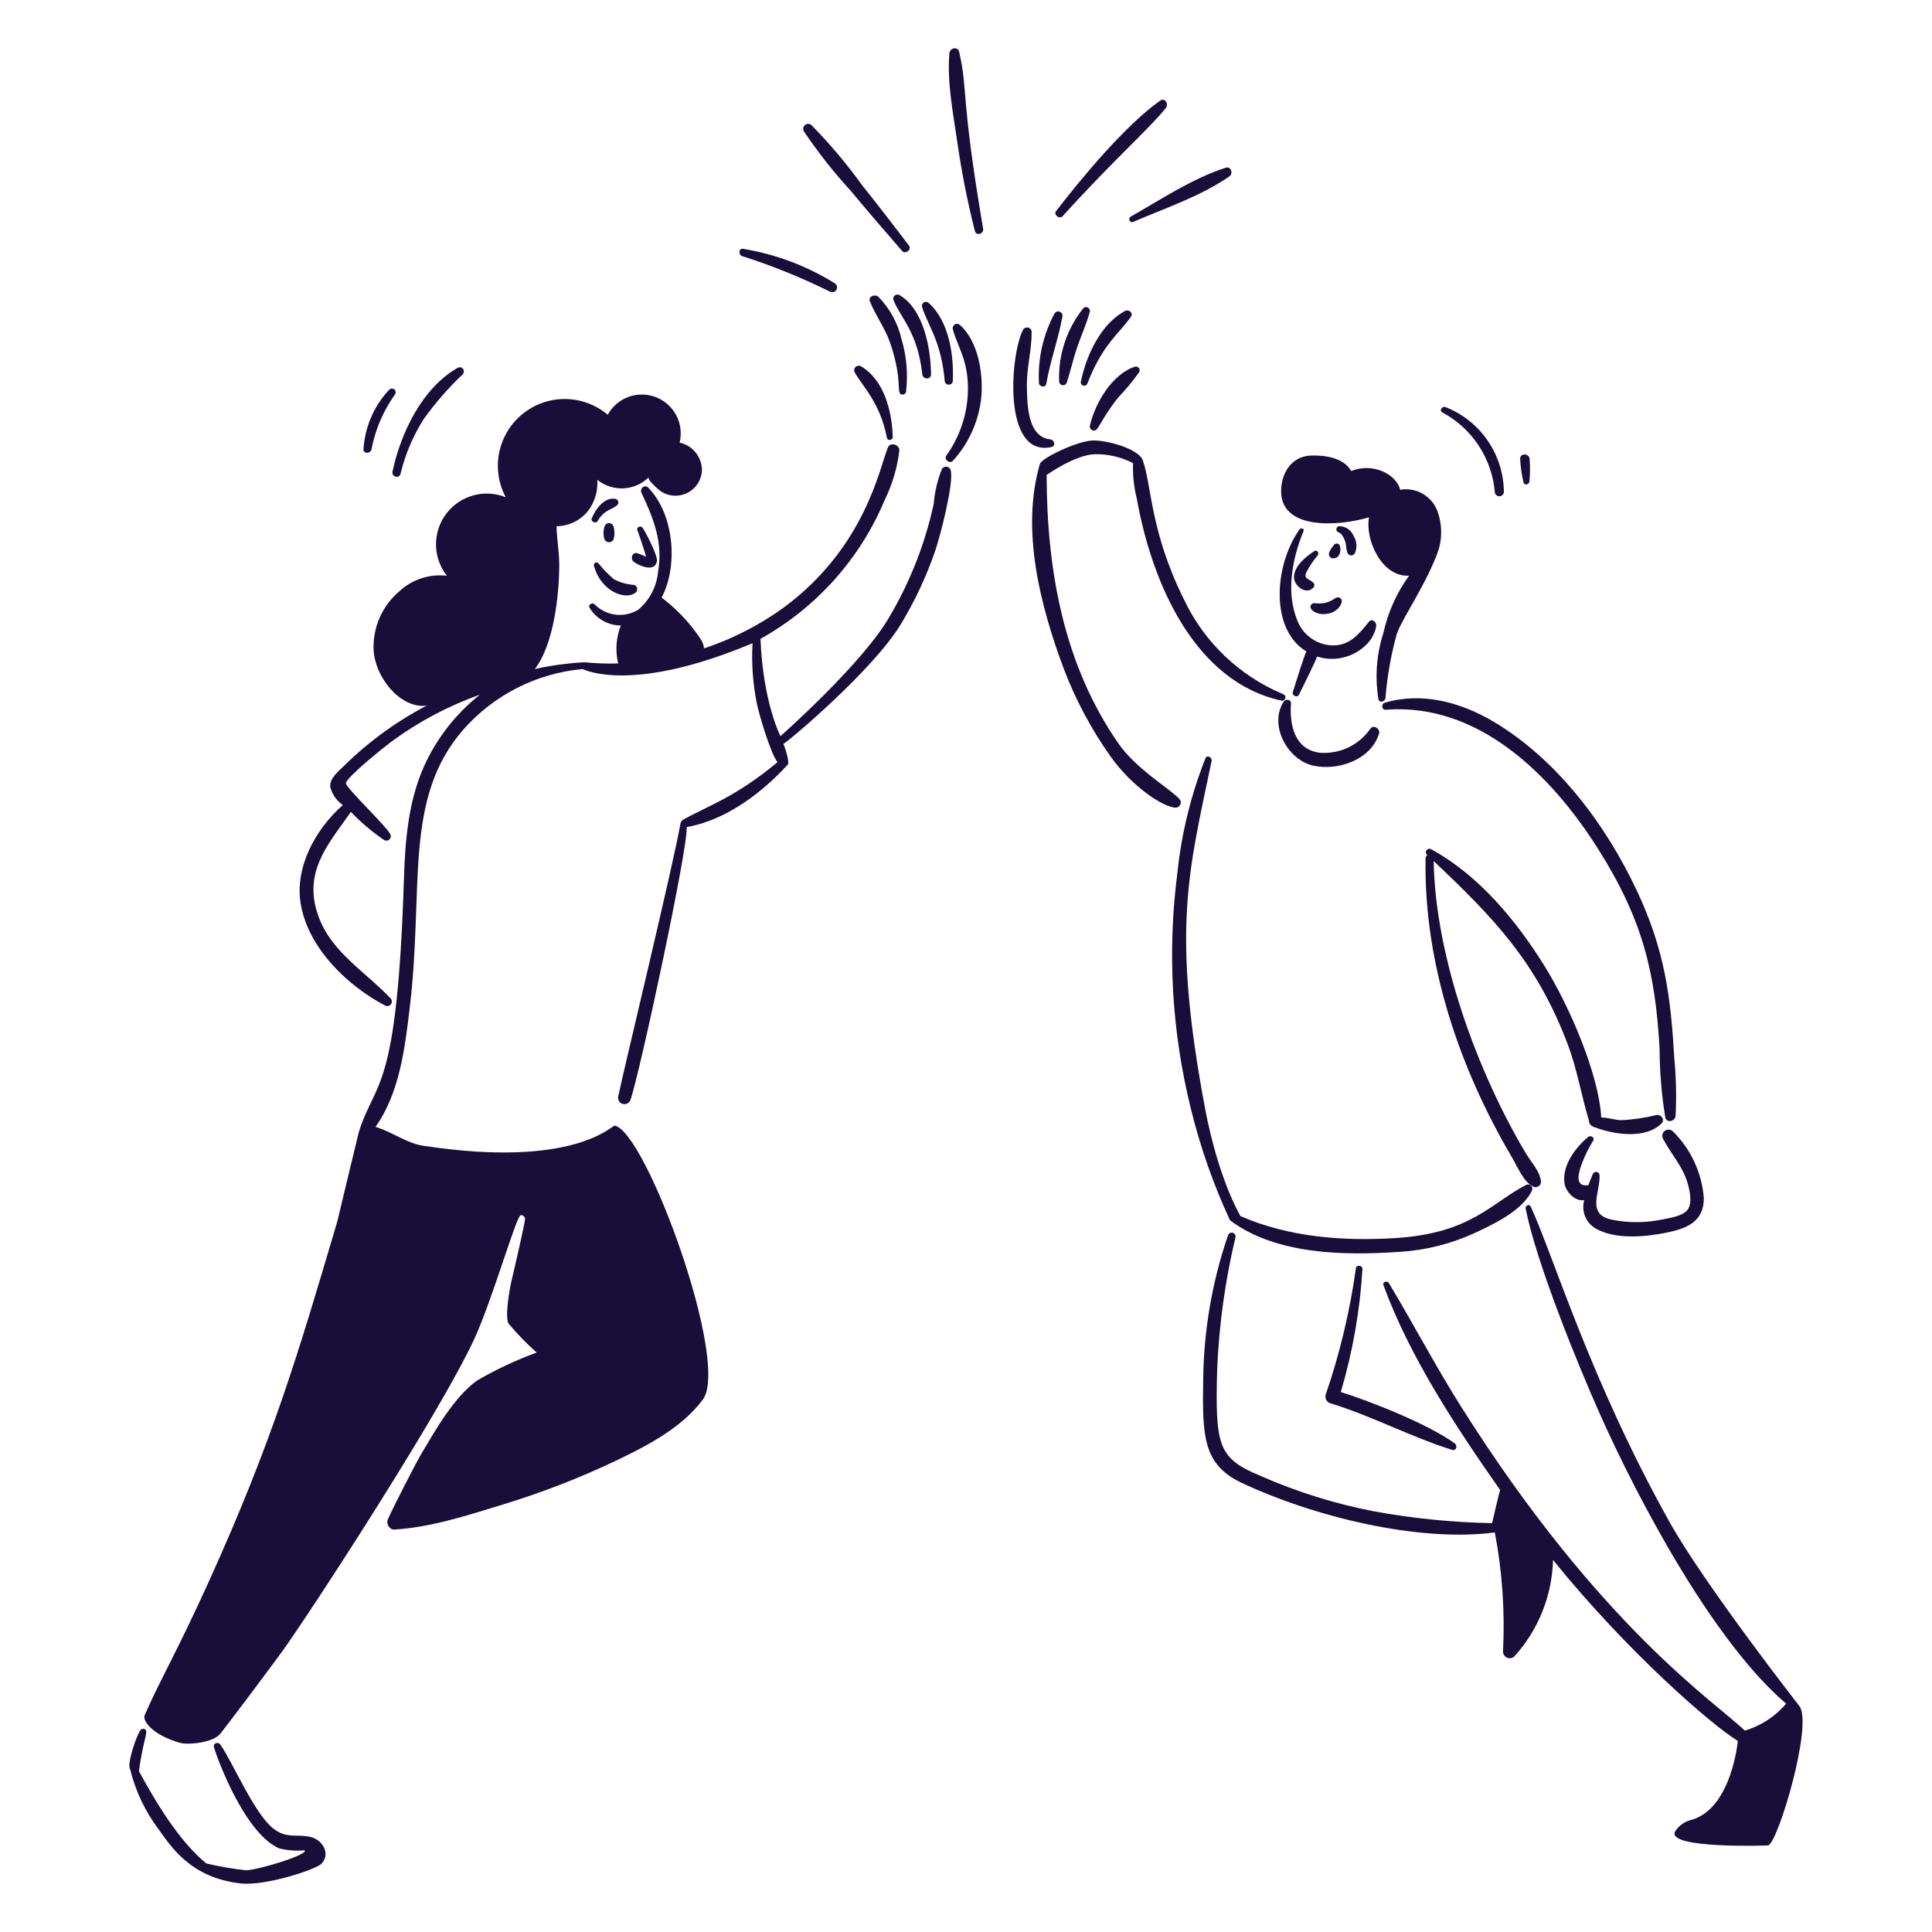
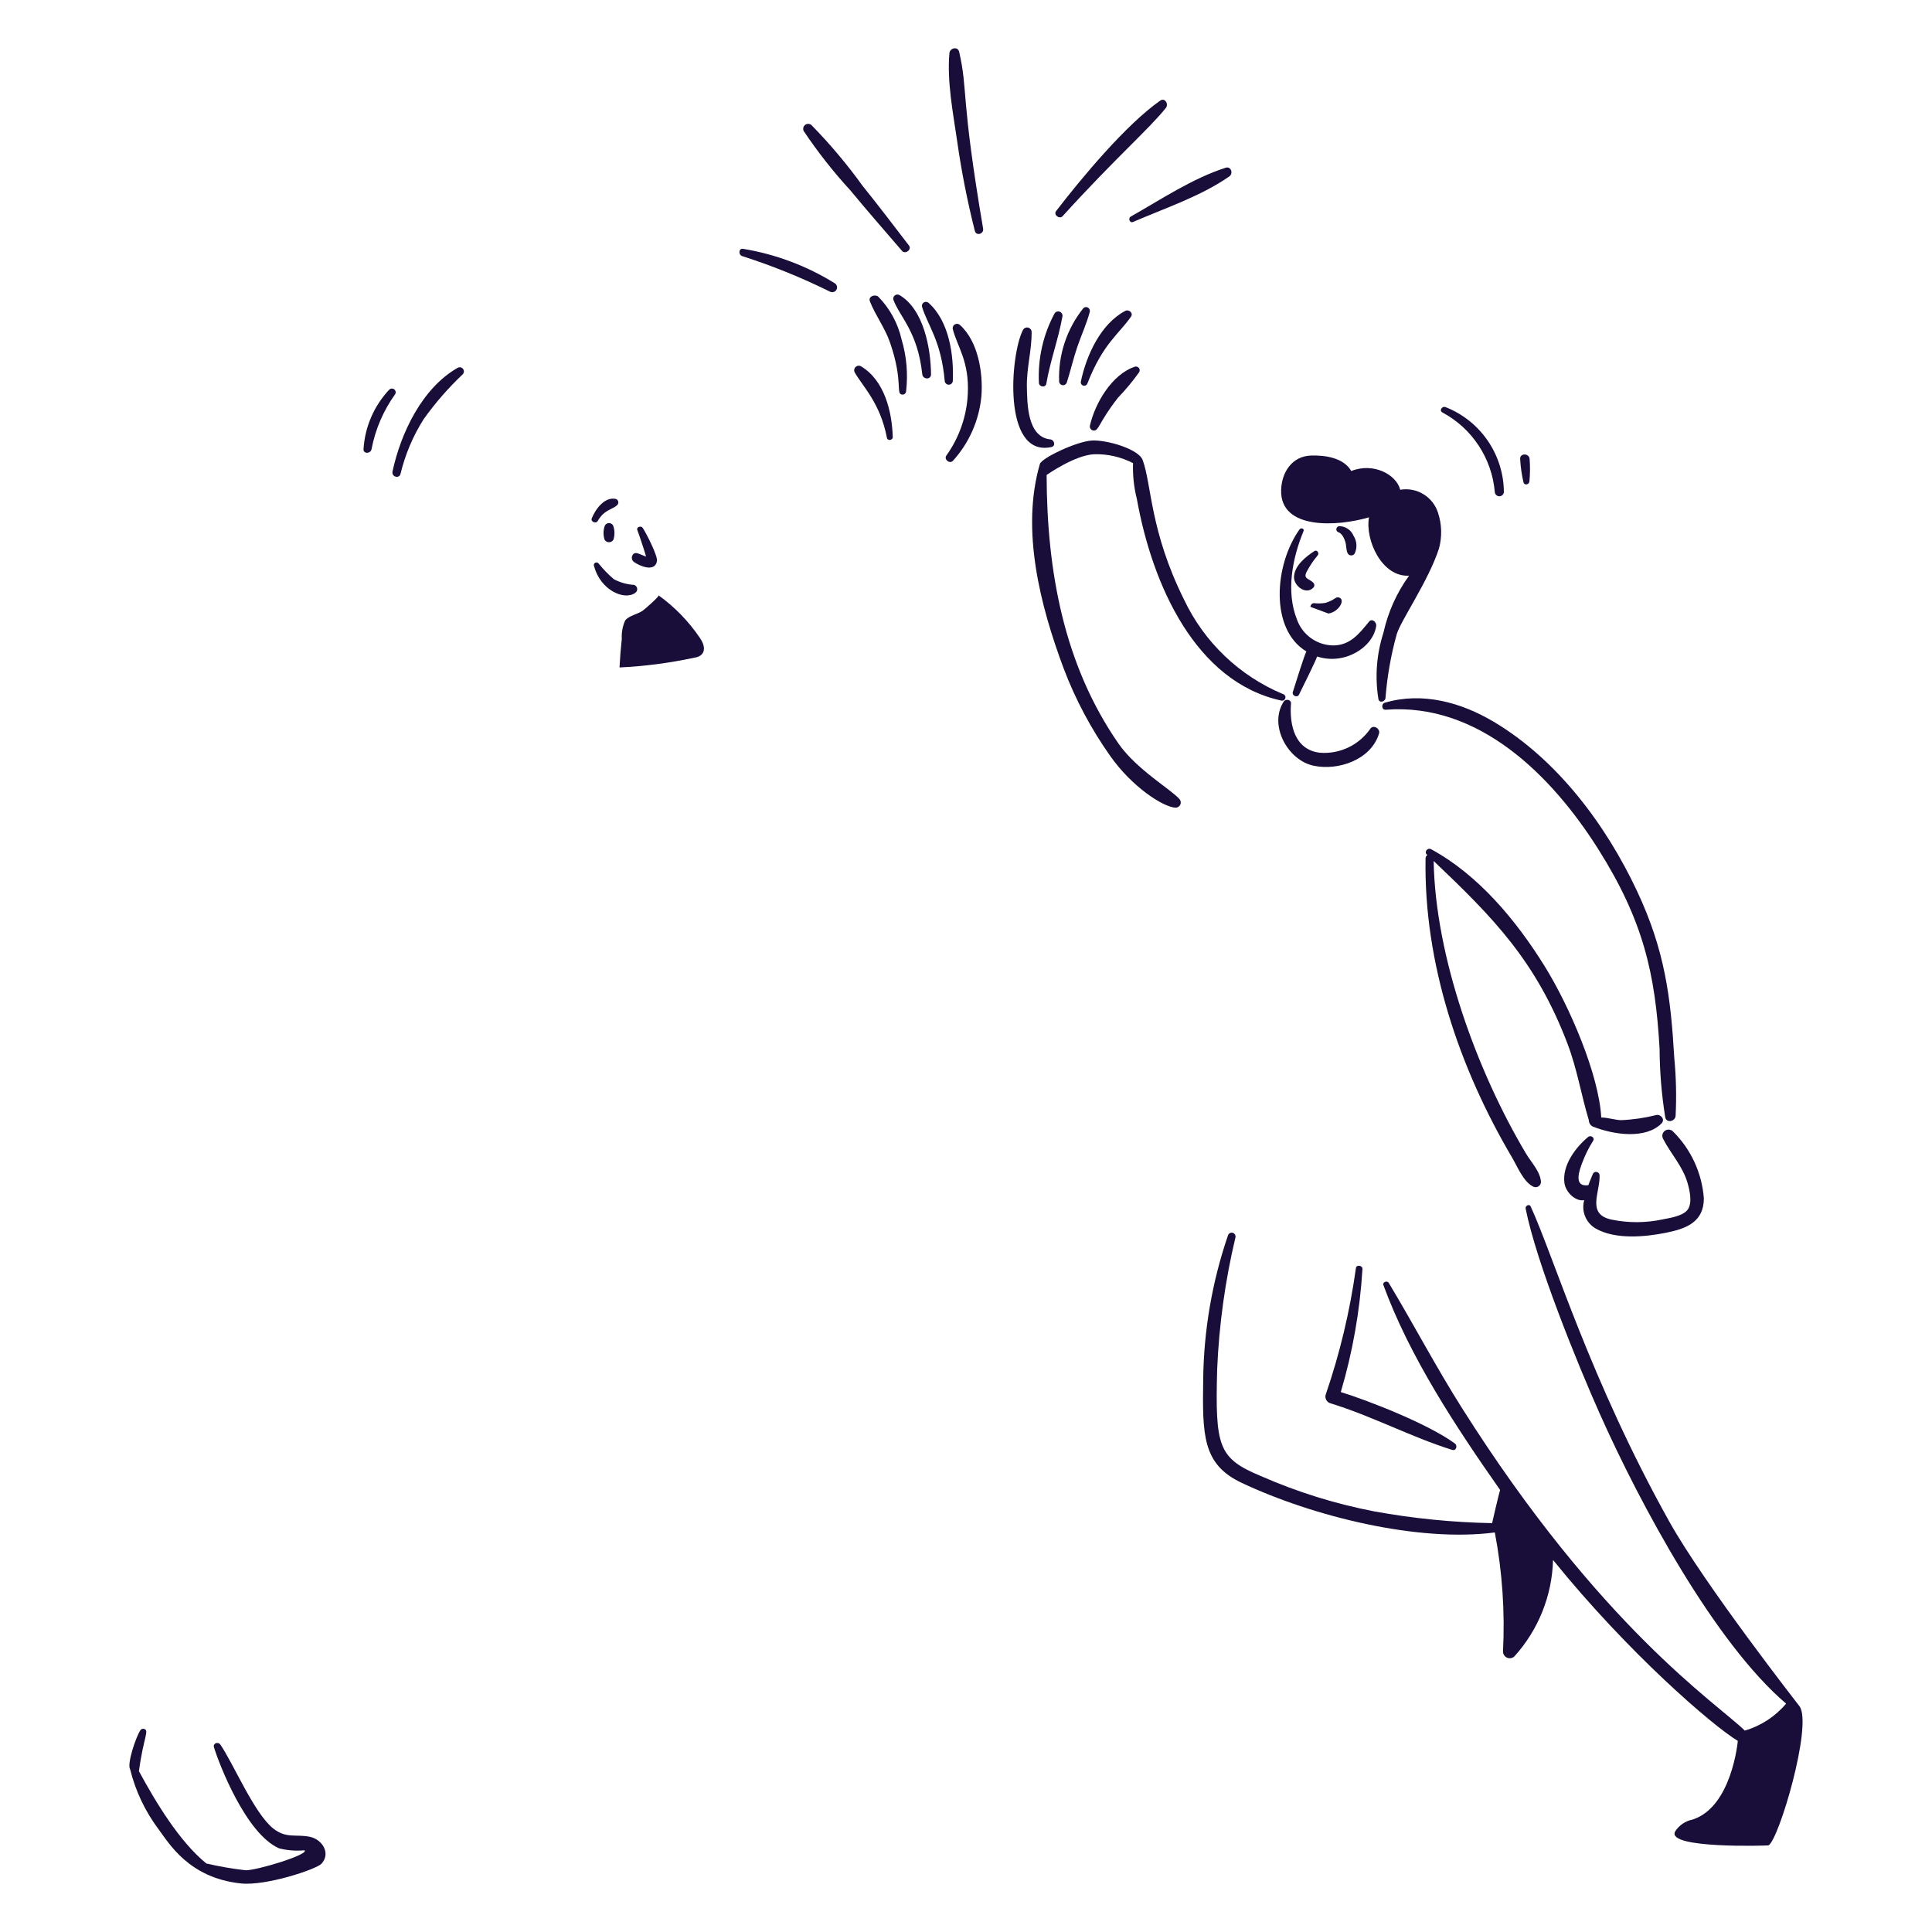
<svg xmlns="http://www.w3.org/2000/svg" width="100" height="100" viewBox="0 0 100 100" fill="none">
-   <path d="M33.582 24.7C33.469 24.812 34.082 25.342 34.168 25.403C34.373 25.549 34.614 25.636 34.865 25.654C35.116 25.672 35.367 25.62 35.591 25.505C35.814 25.39 36.002 25.215 36.132 25C36.263 24.785 36.332 24.538 36.332 24.286C36.319 23.962 36.199 23.65 35.99 23.401C35.781 23.152 35.495 22.98 35.177 22.911C35.293 22.437 35.233 21.936 35.007 21.503C34.781 21.07 34.406 20.734 33.95 20.557C33.495 20.381 32.991 20.376 32.532 20.543C32.073 20.711 31.691 21.04 31.457 21.468C30.843 20.95 30.068 20.662 29.264 20.653C28.46 20.645 27.679 20.916 27.054 21.421C26.429 21.927 26 22.634 25.839 23.421C25.679 24.209 25.799 25.027 26.177 25.736C25.639 25.52 25.046 25.488 24.488 25.644C23.93 25.8 23.439 26.136 23.092 26.599C22.745 27.063 22.56 27.628 22.568 28.207C22.575 28.787 22.773 29.347 23.132 29.802C22.687 29.749 22.235 29.794 21.809 29.933C21.382 30.073 20.992 30.304 20.664 30.611C20.23 30.98 19.884 31.442 19.654 31.963C19.425 32.485 19.316 33.052 19.338 33.621C19.392 34.988 20.635 36.614 21.992 36.534C23.517 36.236 25.021 35.84 26.496 35.349C26.934 35.236 27.332 35.002 27.646 34.674C28.679 33.399 28.949 30.711 28.946 29.224C28.946 28.557 28.819 27.896 28.807 27.237C29.126 27.235 29.44 27.159 29.726 27.017C30.012 26.875 30.262 26.67 30.457 26.417C30.794 25.962 30.956 25.4 30.915 24.834C31.298 25.144 31.782 25.301 32.274 25.276C32.766 25.252 33.231 25.046 33.582 24.7Z" fill="#190D39" />
  <path d="M36.216 33.003C35.64 32.155 34.919 31.414 34.087 30.815C34.15 30.861 33.337 31.565 33.254 31.618C33 31.79 32.544 31.872 32.359 32.114C32.225 32.413 32.165 32.74 32.184 33.067C32.13 33.558 32.091 34.051 32.066 34.547C33.37 34.486 34.665 34.316 35.94 34.041C36.412 33.983 36.632 33.6 36.216 33.003Z" fill="#190D39" />
  <path d="M74.662 21.35C75.419 21.757 76.064 22.346 76.536 23.064C77.009 23.782 77.296 24.606 77.37 25.462C77.373 25.523 77.399 25.58 77.443 25.622C77.487 25.664 77.545 25.687 77.605 25.687C77.666 25.687 77.724 25.664 77.768 25.622C77.812 25.58 77.838 25.523 77.841 25.462C77.832 24.514 77.54 23.589 77.003 22.807C76.466 22.025 75.707 21.421 74.824 21.073C74.64 21 74.474 21.256 74.662 21.35Z" fill="#190D39" />
  <path d="M79.162 24.921C79.199 24.535 79.202 24.146 79.173 23.76C79.15 23.447 78.664 23.443 78.683 23.76C78.705 24.165 78.763 24.568 78.855 24.963C78.9 25.145 79.145 25.086 79.162 24.921Z" fill="#190D39" />
  <path d="M61.039 41.35C60.596 40.85 58.817 39.819 57.894 38.489C55.062 34.408 54.185 29.552 54.173 24.584C54.188 24.576 55.623 23.558 56.637 23.511C57.335 23.492 58.026 23.651 58.646 23.972C58.624 24.595 58.69 25.218 58.843 25.822C59.643 30.288 61.886 35.294 66.315 36.26C66.337 36.266 66.36 36.268 66.383 36.265C66.405 36.262 66.427 36.255 66.447 36.244C66.467 36.233 66.484 36.217 66.498 36.2C66.512 36.181 66.522 36.161 66.528 36.139C66.535 36.117 66.536 36.094 66.534 36.072C66.531 36.049 66.523 36.027 66.512 36.007C66.501 35.987 66.486 35.97 66.468 35.956C66.45 35.942 66.43 35.932 66.407 35.925C64.151 34.984 62.324 33.237 61.281 31.026C59.52 27.482 59.614 25.098 59.145 23.812C58.938 23.243 57.288 22.759 56.519 22.802C55.708 22.848 53.912 23.712 53.825 24.012C52.834 27.416 53.833 31.334 55.062 34.617C55.669 36.216 56.477 37.732 57.465 39.129C58.574 40.707 60.186 41.773 60.846 41.805C60.898 41.806 60.95 41.791 60.995 41.762C61.039 41.733 61.074 41.691 61.095 41.642C61.116 41.594 61.121 41.54 61.112 41.488C61.102 41.436 61.077 41.388 61.039 41.35Z" fill="#190D39" />
  <path d="M66.445 36.314C65.659 37.529 66.641 39.335 67.972 39.629C69.269 39.915 70.976 39.318 71.379 37.964C71.45 37.725 71.103 37.495 70.937 37.707C70.649 38.127 70.256 38.464 69.797 38.685C69.338 38.905 68.829 39.001 68.321 38.962C67.007 38.809 66.738 37.516 66.821 36.413C66.837 36.205 66.545 36.16 66.445 36.314Z" fill="#190D39" />
  <path d="M86.661 54.763C86.477 51.601 86.174 49.187 84.729 46.113C83.124 42.696 80.603 39.313 77.312 37.357C75.62 36.351 73.609 35.8 71.676 36.373C71.483 36.43 71.509 36.754 71.726 36.736C76.55 36.362 80.326 40.154 82.72 43.943C85.055 47.641 85.68 50.393 85.9 54.288C85.906 55.475 86.004 56.66 86.193 57.832C86.262 58.15 86.703 58.048 86.729 57.758C86.779 56.76 86.756 55.758 86.661 54.763Z" fill="#190D39" />
  <path d="M85.737 57.712C85.136 57.864 84.521 57.954 83.901 57.98C83.595 57.971 83.215 57.842 82.88 57.842C82.762 55.645 81.26 52.112 79.93 49.977C78.476 47.641 76.522 45.283 74.07 43.953C73.896 43.859 73.701 44.092 73.853 44.231L73.881 44.258C73.852 44.276 73.828 44.301 73.812 44.331C73.796 44.361 73.787 44.394 73.787 44.428C73.69 49.874 75.544 55.303 78.264 59.913C78.539 60.38 78.856 61.178 79.36 61.42C79.401 61.441 79.447 61.45 79.492 61.449C79.538 61.447 79.582 61.434 79.622 61.411C79.661 61.389 79.694 61.357 79.719 61.318C79.743 61.279 79.757 61.235 79.76 61.19C79.741 60.66 79.257 60.163 78.991 59.718C76.456 55.468 74.291 49.532 74.206 44.565C77.263 47.469 79.506 49.733 81.139 54.038C81.631 55.333 81.843 56.673 82.239 57.987C82.24 58.054 82.259 58.119 82.294 58.176C82.329 58.233 82.38 58.278 82.439 58.308C83.551 58.752 85.189 58.965 85.998 58.151C86.197 57.953 85.981 57.672 85.737 57.712Z" fill="#190D39" />
-   <path d="M78.983 61.337C77.202 62.247 76.16 63.837 72.221 64.083C69.521 64.251 66.703 64.038 64.205 62.944C64.205 62.927 63.062 61.076 62.355 57.272C60.633 48.032 61.522 45.121 62.713 39.382C62.751 39.203 62.477 39.055 62.396 39.243C61.646 41.135 61.158 43.12 60.946 45.143C60.413 49.219 60.645 53.359 61.63 57.35C62.117 59.349 62.798 61.295 63.663 63.162C66.06 64.957 69.609 64.992 72.48 64.793C73.796 64.71 75.086 64.386 76.286 63.839C77.28 63.379 78.786 62.678 79.286 61.635C79.31 61.592 79.319 61.544 79.312 61.496C79.306 61.448 79.283 61.403 79.249 61.369C79.214 61.336 79.17 61.314 79.121 61.308C79.073 61.302 79.025 61.312 78.983 61.337Z" fill="#190D39" />
  <path d="M49.646 2.684C49.578 2.384 49.165 2.48 49.141 2.753C49.013 4.235 49.329 5.83 49.541 7.297C49.764 8.864 50.07 10.418 50.458 11.953C50.529 12.23 50.933 12.111 50.886 11.835C49.704 4.884 50.113 4.72 49.646 2.684Z" fill="#190D39" />
  <path d="M55.003 11.187C57.695 8.215 59.464 6.69 60.345 5.587C60.501 5.392 60.299 5.034 60.052 5.208C58.271 6.458 55.985 9.208 54.664 10.924C54.515 11.12 54.839 11.367 55.003 11.187Z" fill="#190D39" />
  <path d="M58.641 11.491C60.296 10.774 62.141 10.166 63.629 9.132C63.844 8.982 63.721 8.593 63.439 8.682C61.71 9.24 60.095 10.323 58.523 11.213C58.379 11.297 58.476 11.562 58.641 11.491Z" fill="#190D39" />
  <path d="M44.649 9.621C43.847 8.508 42.963 7.456 42.002 6.476C41.958 6.436 41.9 6.413 41.84 6.411C41.779 6.408 41.72 6.428 41.673 6.465C41.625 6.502 41.592 6.554 41.579 6.613C41.566 6.672 41.575 6.734 41.602 6.787C42.33 7.872 43.139 8.901 44.023 9.863C44.895 10.921 45.794 11.945 46.691 12.988C46.858 13.181 47.208 12.916 47.049 12.71C46.256 11.677 45.469 10.638 44.649 9.621Z" fill="#190D39" />
  <path d="M43.221 14.67C41.765 13.764 40.145 13.155 38.453 12.878C38.23 12.848 38.216 13.183 38.403 13.251C39.97 13.752 41.496 14.371 42.971 15.101C43.027 15.127 43.091 15.131 43.151 15.112C43.21 15.094 43.26 15.053 43.292 14.999C43.323 14.946 43.333 14.882 43.32 14.821C43.307 14.76 43.271 14.707 43.221 14.67Z" fill="#190D39" />
  <path d="M16.04 95.073C15.319 94.924 14.822 95.177 14.146 94.645C13.153 93.863 12.062 91.242 11.402 90.295C11.292 90.138 11.012 90.228 11.074 90.434C11.321 91.257 12.729 94.934 14.454 95.673C14.881 95.779 15.323 95.812 15.761 95.77C16.028 95.991 13.23 96.829 12.711 96.804C12.028 96.727 11.35 96.61 10.681 96.454C9.286 95.323 8.045 93.254 7.192 91.678C7.422 89.909 7.757 89.554 7.442 89.484C7.409 89.478 7.374 89.481 7.343 89.493C7.311 89.506 7.284 89.528 7.266 89.556C7.035 89.9 6.559 91.314 6.736 91.579C7.012 92.699 7.511 93.752 8.202 94.675C8.752 95.412 9.774 97.198 12.462 97.486C13.77 97.626 16.378 96.751 16.641 96.465C17.139 95.921 16.672 95.204 16.04 95.073Z" fill="#190D39" />
  <path d="M20.731 24.526C20.972 23.522 21.378 22.564 21.931 21.692C22.528 20.857 23.204 20.08 23.95 19.374C23.986 19.337 24.007 19.288 24.01 19.237C24.013 19.185 23.997 19.134 23.966 19.094C23.934 19.053 23.889 19.025 23.839 19.014C23.788 19.004 23.736 19.012 23.691 19.037C21.849 20.083 20.741 22.419 20.316 24.407C20.258 24.681 20.666 24.797 20.731 24.526Z" fill="#190D39" />
  <path d="M20.149 20.166C19.361 21.004 18.889 22.09 18.816 23.238C18.786 23.503 19.198 23.497 19.233 23.238C19.43 22.215 19.847 21.246 20.456 20.4C20.478 20.359 20.485 20.311 20.476 20.266C20.466 20.22 20.441 20.179 20.403 20.151C20.366 20.123 20.32 20.109 20.274 20.111C20.227 20.114 20.183 20.134 20.149 20.166Z" fill="#190D39" />
-   <path d="M68.763 31.757C69.322 31.663 69.659 31.014 69.297 30.924C69.12 30.88 69.091 31.057 68.61 31.203C68.415 31.238 68.216 31.244 68.019 31.219C67.968 31.22 67.92 31.24 67.884 31.276C67.849 31.312 67.829 31.361 67.829 31.412C67.831 31.603 68.231 31.879 68.763 31.757Z" fill="#190D39" />
+   <path d="M68.763 31.757C69.322 31.663 69.659 31.014 69.297 30.924C69.12 30.88 69.091 31.057 68.61 31.203C68.415 31.238 68.216 31.244 68.019 31.219C67.968 31.22 67.92 31.24 67.884 31.276C67.849 31.312 67.829 31.361 67.829 31.412Z" fill="#190D39" />
  <path d="M67.617 33.718C67.501 33.951 67.059 35.362 66.916 35.822C66.859 36.005 67.145 36.133 67.233 35.96C67.448 35.535 68.094 34.22 68.174 33.98C69.609 34.449 71.081 33.493 71.232 32.397C71.258 32.206 71.019 31.982 70.859 32.179C70.353 32.802 69.871 33.419 68.981 33.407C68.576 33.397 68.183 33.265 67.853 33.028C67.523 32.791 67.273 32.461 67.135 32.079C66.551 30.62 66.894 28.886 67.473 27.485C67.523 27.359 67.335 27.302 67.266 27.398C65.96 29.226 65.71 32.571 67.617 33.718Z" fill="#190D39" />
  <path d="M68.201 28.75C68.3 28.634 68.171 28.433 68.028 28.526C67.59 28.814 66.978 29.291 66.978 29.884C66.978 30.337 67.615 30.82 67.986 30.407C68.015 30.375 68.031 30.333 68.031 30.29C68.031 30.247 68.015 30.205 67.986 30.174C67.772 29.934 67.422 29.982 67.643 29.573C67.799 29.28 67.986 29.004 68.201 28.75Z" fill="#190D39" />
-   <path d="M69.269 28.15C69.225 28.131 69.176 28.129 69.131 28.144C69.086 28.159 69.048 28.189 69.025 28.23C68.931 28.341 68.854 28.465 68.797 28.598C68.776 28.655 68.779 28.719 68.805 28.774C68.831 28.83 68.877 28.872 68.935 28.893C69.445 28.983 69.456 28.233 69.269 28.15Z" fill="#190D39" />
  <path d="M69.74 28.604C69.752 28.641 69.775 28.675 69.805 28.701C69.835 28.726 69.873 28.743 69.912 28.748C69.951 28.753 69.992 28.747 70.028 28.73C70.064 28.714 70.094 28.687 70.116 28.654C70.186 28.507 70.218 28.345 70.207 28.183C70.197 28.021 70.145 27.864 70.056 27.728C69.996 27.584 69.895 27.46 69.765 27.372C69.636 27.285 69.483 27.237 69.326 27.235C69.288 27.236 69.251 27.251 69.222 27.277C69.193 27.303 69.175 27.338 69.169 27.376C69.164 27.414 69.173 27.453 69.194 27.486C69.215 27.518 69.246 27.542 69.283 27.553C69.465 27.607 69.589 27.895 69.638 28.058C69.686 28.223 69.671 28.428 69.74 28.604Z" fill="#190D39" />
  <path d="M70.859 26.776C70.647 27.931 71.52 29.885 72.934 29.796C72.293 30.68 71.841 31.688 71.606 32.755C71.249 33.862 71.16 35.037 71.347 36.185C71.392 36.407 71.689 36.324 71.712 36.135C71.799 35.014 71.995 33.905 72.296 32.822C72.513 32.105 73.941 30.059 74.48 28.394C74.648 27.783 74.63 27.135 74.43 26.534C74.3 26.134 74.032 25.794 73.672 25.577C73.313 25.359 72.887 25.279 72.474 25.35C72.283 24.567 71.088 23.919 69.941 24.38C69.554 23.701 68.598 23.55 67.838 23.58C66.875 23.619 66.338 24.447 66.311 25.36C66.251 27.453 69.261 27.25 70.859 26.776Z" fill="#190D39" />
  <path d="M54.363 22.743C53.172 22.615 53.17 20.909 53.151 20.019C53.132 19.059 53.404 18.133 53.398 17.182C53.397 17.131 53.379 17.081 53.347 17.041C53.316 17.001 53.272 16.971 53.222 16.958C53.173 16.945 53.12 16.948 53.073 16.966C53.025 16.985 52.985 17.019 52.958 17.062C52.295 18.288 51.858 23.684 54.417 23.14C54.66 23.088 54.577 22.766 54.363 22.743Z" fill="#190D39" />
  <path d="M54.157 19.861C54.357 18.681 54.78 17.558 54.989 16.392C55.001 16.341 54.995 16.288 54.971 16.241C54.947 16.194 54.908 16.157 54.859 16.137C54.811 16.116 54.757 16.113 54.707 16.129C54.657 16.144 54.614 16.177 54.585 16.221C53.993 17.322 53.713 18.564 53.774 19.812C53.772 20.027 54.119 20.084 54.157 19.861Z" fill="#190D39" />
  <path d="M56.08 15.944C55.219 17.016 54.771 18.362 54.82 19.736C54.821 19.785 54.839 19.832 54.871 19.869C54.903 19.906 54.948 19.93 54.996 19.936C55.045 19.943 55.094 19.932 55.135 19.905C55.176 19.878 55.206 19.837 55.22 19.791C55.416 19.178 55.557 18.55 55.766 17.941C55.974 17.331 56.245 16.756 56.408 16.137C56.417 16.095 56.413 16.052 56.396 16.014C56.379 15.975 56.35 15.943 56.314 15.921C56.278 15.9 56.235 15.89 56.193 15.895C56.151 15.899 56.112 15.916 56.08 15.944Z" fill="#190D39" />
  <path d="M58.542 16.388C58.673 16.198 58.423 15.998 58.245 16.091C56.965 16.762 56.224 18.409 55.945 19.752C55.936 19.796 55.944 19.842 55.967 19.88C55.99 19.919 56.028 19.947 56.071 19.959C56.115 19.971 56.161 19.966 56.201 19.945C56.241 19.923 56.271 19.887 56.285 19.845C57.085 17.786 57.927 17.279 58.542 16.388Z" fill="#190D39" />
  <path d="M58.749 18.977C57.555 19.37 56.684 20.858 56.414 22.027C56.402 22.082 56.412 22.139 56.442 22.186C56.471 22.234 56.519 22.267 56.573 22.279C56.881 22.349 56.838 21.892 57.873 20.579C58.27 20.166 58.636 19.725 58.967 19.258C58.985 19.224 58.992 19.187 58.989 19.15C58.986 19.112 58.972 19.076 58.949 19.047C58.926 19.017 58.895 18.995 58.859 18.983C58.824 18.97 58.786 18.968 58.749 18.977Z" fill="#190D39" />
  <path d="M82 62.118C81.921 62.393 81.936 62.686 82.043 62.952C82.149 63.217 82.34 63.44 82.587 63.585C83.605 64.172 85.15 64.026 86.249 63.804C87.303 63.59 88.191 63.24 88.191 62.024C88.092 60.711 87.522 59.479 86.584 58.555C86.528 58.502 86.456 58.472 86.379 58.468C86.303 58.464 86.227 58.488 86.167 58.535C86.106 58.581 86.064 58.648 86.048 58.723C86.032 58.798 86.044 58.876 86.081 58.944C86.484 59.729 87.094 60.356 87.347 61.229C87.451 61.586 87.603 62.232 87.371 62.587C87.139 62.942 86.446 63.037 86.06 63.116C85.186 63.303 84.284 63.306 83.41 63.126C82.1 62.846 82.828 61.725 82.794 60.832C82.793 60.789 82.776 60.748 82.748 60.716C82.719 60.684 82.68 60.663 82.637 60.657C82.594 60.651 82.551 60.66 82.515 60.683C82.478 60.706 82.451 60.741 82.438 60.782C82.366 60.954 82.288 61.145 82.212 61.346C81.412 61.455 81.762 60.545 81.89 60.2C82.038 59.798 82.229 59.412 82.459 59.05C82.567 58.883 82.336 58.736 82.2 58.85C81.547 59.396 80.85 60.322 80.975 61.233C81.04 61.715 81.558 62.207 82 62.118Z" fill="#190D39" />
  <path d="M93.15 88.326C93.125 88.289 88.233 82.033 86.4 78.753C82.296 71.397 80.445 65.103 79.228 62.447C79.157 62.293 78.938 62.408 78.967 62.556C79.514 65.333 81.649 70.588 82.806 73.18C84.898 77.868 88.745 85.022 92.449 88.18C91.889 88.846 91.145 89.331 90.31 89.575C88.85 88.153 82.864 84.259 75.67 72.879C74.323 70.749 73.17 68.545 71.883 66.404C71.799 66.266 71.546 66.356 71.605 66.518C72.968 70.231 75.342 73.835 77.648 77.124C77.574 77.328 77.231 78.838 77.231 78.838C75.186 78.799 73.147 78.596 71.135 78.23C69.117 77.841 67.15 77.229 65.269 76.403C63.048 75.48 62.896 74.879 63 70.874C63.097 68.577 63.413 66.294 63.945 64.056C63.952 64.031 63.954 64.004 63.95 63.978C63.947 63.952 63.939 63.927 63.926 63.904C63.913 63.881 63.896 63.861 63.875 63.845C63.854 63.828 63.83 63.816 63.805 63.809C63.779 63.802 63.753 63.8 63.727 63.804C63.7 63.807 63.675 63.815 63.652 63.828C63.629 63.841 63.609 63.859 63.593 63.88C63.577 63.9 63.565 63.924 63.558 63.95C62.739 66.346 62.307 68.858 62.277 71.391C62.236 74.275 62.233 75.79 64.263 76.749C67.959 78.493 73.413 79.841 77.372 79.319C77.759 81.353 77.901 83.426 77.795 85.495C77.798 85.561 77.82 85.626 77.858 85.68C77.896 85.735 77.949 85.778 78.011 85.803C78.073 85.829 78.14 85.836 78.206 85.824C78.272 85.812 78.333 85.782 78.382 85.737C79.625 84.365 80.336 82.593 80.385 80.743C84.25 85.531 88.648 89.329 89.949 90.108C89.949 90.116 89.644 93.53 87.606 94.181C87.421 94.218 87.245 94.292 87.09 94.398C86.934 94.505 86.802 94.642 86.701 94.802C86.24 95.707 91.517 95.526 91.534 95.517C92.068 95.25 93.821 89.323 93.15 88.326Z" fill="#190D39" />
  <path d="M70.182 65.638C69.872 67.87 69.347 70.067 68.614 72.197C68.591 72.288 68.604 72.385 68.65 72.466C68.697 72.548 68.773 72.609 68.864 72.635C71.019 73.294 73.025 74.376 75.164 75.046C75.373 75.111 75.459 74.829 75.302 74.714C73.932 73.709 70.888 72.514 69.399 72.052C70.014 69.98 70.39 67.844 70.52 65.686C70.532 65.493 70.208 65.443 70.182 65.638Z" fill="#190D39" />
  <path d="M49.687 16.821C49.652 16.788 49.607 16.767 49.559 16.762C49.512 16.756 49.463 16.766 49.422 16.79C49.38 16.815 49.347 16.852 49.328 16.896C49.31 16.94 49.305 16.989 49.317 17.036C49.542 17.931 50.179 18.698 50.093 20.395C50.037 21.541 49.651 22.647 48.983 23.579C48.837 23.779 49.167 24.037 49.328 23.846C50.166 22.921 50.681 21.75 50.797 20.508C50.892 19.308 50.63 17.667 49.687 16.821Z" fill="#190D39" />
  <path d="M48.9 19.736C48.908 19.785 48.934 19.83 48.972 19.862C49.01 19.894 49.058 19.912 49.108 19.912C49.158 19.912 49.206 19.894 49.244 19.862C49.282 19.83 49.308 19.785 49.316 19.736C49.378 18.405 49.134 16.631 48.066 15.679C48.034 15.649 47.992 15.63 47.948 15.625C47.904 15.62 47.859 15.629 47.82 15.652C47.782 15.674 47.752 15.708 47.734 15.749C47.717 15.79 47.713 15.836 47.724 15.879C48.012 16.84 48.717 17.626 48.9 19.736Z" fill="#190D39" />
  <path d="M47.737 19.372C47.767 19.649 48.193 19.668 48.19 19.372C48.176 18.035 47.814 16.009 46.554 15.271C46.518 15.251 46.476 15.242 46.434 15.245C46.392 15.248 46.351 15.263 46.318 15.289C46.284 15.315 46.259 15.35 46.245 15.389C46.231 15.429 46.23 15.472 46.24 15.513C46.58 16.422 47.496 17.153 47.737 19.372Z" fill="#190D39" />
  <path d="M46.073 17.745C46.782 19.816 46.327 20.425 46.72 20.424C46.768 20.424 46.814 20.405 46.848 20.371C46.882 20.337 46.901 20.291 46.901 20.242C47.003 19.346 46.924 18.439 46.667 17.575C46.478 16.737 46.059 15.968 45.458 15.354C45.287 15.214 44.921 15.341 45.027 15.604C45.326 16.35 45.81 16.977 46.073 17.745Z" fill="#190D39" />
  <path d="M45.908 22.664C45.94 22.832 46.211 22.793 46.208 22.623C46.174 21.309 45.777 19.679 44.564 18.959C44.519 18.934 44.467 18.924 44.416 18.931C44.365 18.939 44.318 18.962 44.282 18.999C44.245 19.035 44.222 19.082 44.215 19.133C44.208 19.184 44.218 19.236 44.243 19.281C44.657 20.01 45.561 20.855 45.908 22.664Z" fill="#190D39" />
-   <path d="M48.761 24.259C48.524 24.84 48.379 25.454 48.329 26.079C47.889 28.106 47.132 30.051 46.086 31.842C44.72 34.292 40.397 38.102 40.397 38.102C40.397 38.102 39.497 36.383 39.362 33.066C42.256 31.456 44.524 28.918 45.8 25.862C46.192 25.061 46.446 24.2 46.55 23.314C46.564 23.017 46.086 22.862 45.961 23.155C45.533 24.163 44.811 28.32 40.545 31.462C38.142 33.195 35.286 34.188 32.326 34.319C32.364 33.995 32.326 33.669 32.356 33.347C32.385 33.026 32.456 32.669 32.508 32.329C35.127 31.794 35.453 27.179 33.554 25.241C33.367 25.05 33.098 25.291 33.204 25.512C33.833 26.843 34.329 28.094 34.061 29.601C33.989 30.359 33.624 31.059 33.045 31.553C32.691 31.773 32.273 31.865 31.86 31.815C31.447 31.764 31.063 31.574 30.772 31.276C30.647 31.159 30.418 31.314 30.522 31.468C30.692 31.744 30.928 31.972 31.211 32.131C31.493 32.29 31.811 32.374 32.135 32.375C31.888 33 31.839 33.686 31.996 34.34C31.438 34.357 30.88 34.339 30.324 34.285C30.047 34.257 27.045 34.493 25.691 35.348C24.997 35.264 22.988 36.069 22.428 36.348C20.722 37.193 19.162 38.305 17.806 39.642C17.527 39.919 17.066 40.27 17.092 40.712C17.181 41.102 17.415 41.444 17.745 41.669C16.321 42.928 15.249 44.891 15.565 46.783C15.944 49.049 17.958 51.014 19.932 52.045C19.981 52.072 20.039 52.081 20.094 52.069C20.149 52.057 20.198 52.027 20.232 51.982C20.267 51.937 20.284 51.882 20.281 51.826C20.278 51.77 20.255 51.716 20.216 51.675C18.769 50.148 16.859 49.129 16.331 46.922C15.845 44.891 17.118 43.534 18.161 42.022C18.684 42.569 19.263 43.059 19.889 43.484C19.933 43.508 19.983 43.517 20.032 43.51C20.081 43.503 20.127 43.48 20.162 43.444C20.197 43.409 20.22 43.364 20.227 43.314C20.234 43.265 20.225 43.215 20.201 43.171C19.927 42.687 17.854 40.731 17.903 40.528C17.983 40.193 19.879 38.664 20.341 38.328C21.72 37.325 23.235 36.526 24.841 35.956C23.589 36.946 22.594 38.223 21.941 39.679C21.133 41.5 20.97 43.512 20.908 45.483C20.555 56.682 19.441 55.83 18.572 58.597C18.556 58.634 17.601 62.629 17.462 63.21C15.422 70.106 14.112 74.57 10.824 81.828C9.119 85.591 8.255 87.005 7.486 88.781C7.365 89.059 7.87 89.794 9.31 90.207C9.727 90.326 11.029 90.207 11.403 89.737C11.776 89.269 13.566 86.9 14.587 85.503C15.837 83.795 22.81 73.121 24.577 69.245C25.477 67.271 26.695 63.054 26.935 62.91C27.027 62.856 27.144 62.961 27.176 63.06C27.208 63.16 26.699 65.336 26.471 66.319C26.331 66.918 26.134 68.261 26.332 68.522C26.779 69.05 27.263 69.547 27.778 70.009C26.703 70.4 25.666 70.888 24.678 71.465C23.494 72.325 22.543 74.014 21.804 75.254C21.543 75.692 20.307 78.104 20.101 78.584C20.07 78.638 20.052 78.698 20.049 78.76C20.045 78.823 20.056 78.885 20.081 78.942C20.105 78.999 20.143 79.049 20.191 79.089C20.238 79.129 20.294 79.158 20.355 79.172C22.261 79.069 24.219 78.43 26.032 77.872C28.023 77.266 29.966 76.514 31.846 75.622C33.473 74.844 35.28 73.919 36.379 72.441C37.808 70.516 33.432 58.55 31.815 58.263C31.676 58.239 29.721 60.495 21.92 59.306C21.02 59.169 20.303 58.584 19.437 58.328C20.687 56.562 20.956 54.252 21.206 52.175C21.956 45.952 20.856 41.353 23.977 37.769C25.557 35.973 27.764 34.85 30.145 34.631C30.197 34.631 32.619 35.955 38.951 33.293C38.892 34.343 38.968 35.395 39.176 36.426C39.292 36.997 39.92 39.093 40.246 39.448C38.056 41.274 36.658 41.698 35.327 42.444C35.274 42.501 35.236 42.571 35.216 42.647C34.912 44.492 32.228 55.612 31.997 56.761C31.982 56.842 31.998 56.926 32.041 56.996C32.085 57.067 32.154 57.118 32.234 57.139C32.313 57.161 32.398 57.152 32.472 57.114C32.545 57.077 32.602 57.012 32.63 56.934C33.064 55.774 35.62 43.904 35.543 42.809C37.564 42.459 39.431 41.044 40.774 39.577C40.874 39.467 40.669 38.788 40.549 38.502C40.599 38.541 45.142 34.764 46.632 32.302C47.367 31.086 47.969 29.795 48.426 28.45C48.656 27.777 49.39 24.975 49.206 24.337C49.193 24.292 49.168 24.251 49.133 24.219C49.098 24.187 49.055 24.166 49.008 24.158C48.962 24.15 48.913 24.155 48.87 24.173C48.826 24.191 48.788 24.221 48.761 24.259Z" fill="#190D39" />
  <path d="M32.813 29.087C33.108 29.299 33.906 29.641 34.005 29.037C34.048 28.771 33.458 27.61 33.267 27.324C33.179 27.192 32.925 27.274 32.989 27.439C33.125 27.79 33.446 28.797 33.44 28.808C33.433 28.817 33.15 28.685 33 28.639C32.719 28.55 32.6 28.933 32.813 29.087Z" fill="#190D39" />
  <path d="M31.75 27.936C31.822 27.71 31.822 27.468 31.75 27.242C31.735 27.194 31.704 27.151 31.663 27.121C31.622 27.091 31.573 27.074 31.522 27.074C31.471 27.074 31.421 27.091 31.38 27.121C31.339 27.151 31.309 27.194 31.293 27.242C31.221 27.468 31.221 27.71 31.293 27.936C31.317 27.976 31.35 28.009 31.39 28.031C31.43 28.054 31.476 28.066 31.522 28.066C31.568 28.066 31.613 28.054 31.653 28.031C31.693 28.009 31.727 27.976 31.75 27.936Z" fill="#190D39" />
  <path d="M30.939 26.965C31.274 26.37 31.715 26.375 31.952 26.138C31.974 26.114 31.991 26.085 31.999 26.054C32.008 26.022 32.008 25.989 31.999 25.957C31.991 25.925 31.974 25.896 31.951 25.873C31.928 25.849 31.9 25.832 31.868 25.823C31.282 25.703 30.809 26.376 30.628 26.836C30.561 27.006 30.85 27.123 30.939 26.965Z" fill="#190D39" />
  <path d="M30.754 29.323C31.082 30.533 32.295 31.095 32.876 30.691C32.913 30.667 32.942 30.633 32.961 30.593C32.98 30.553 32.987 30.509 32.981 30.465C32.975 30.421 32.957 30.38 32.929 30.346C32.901 30.313 32.864 30.287 32.822 30.274C32.455 30.253 32.098 30.152 31.774 29.98C31.49 29.738 31.228 29.471 30.994 29.18C30.975 29.148 30.944 29.125 30.908 29.116C30.872 29.107 30.834 29.113 30.802 29.132C30.771 29.151 30.748 29.182 30.739 29.218C30.73 29.254 30.735 29.292 30.754 29.323Z" fill="#190D39" />
</svg>